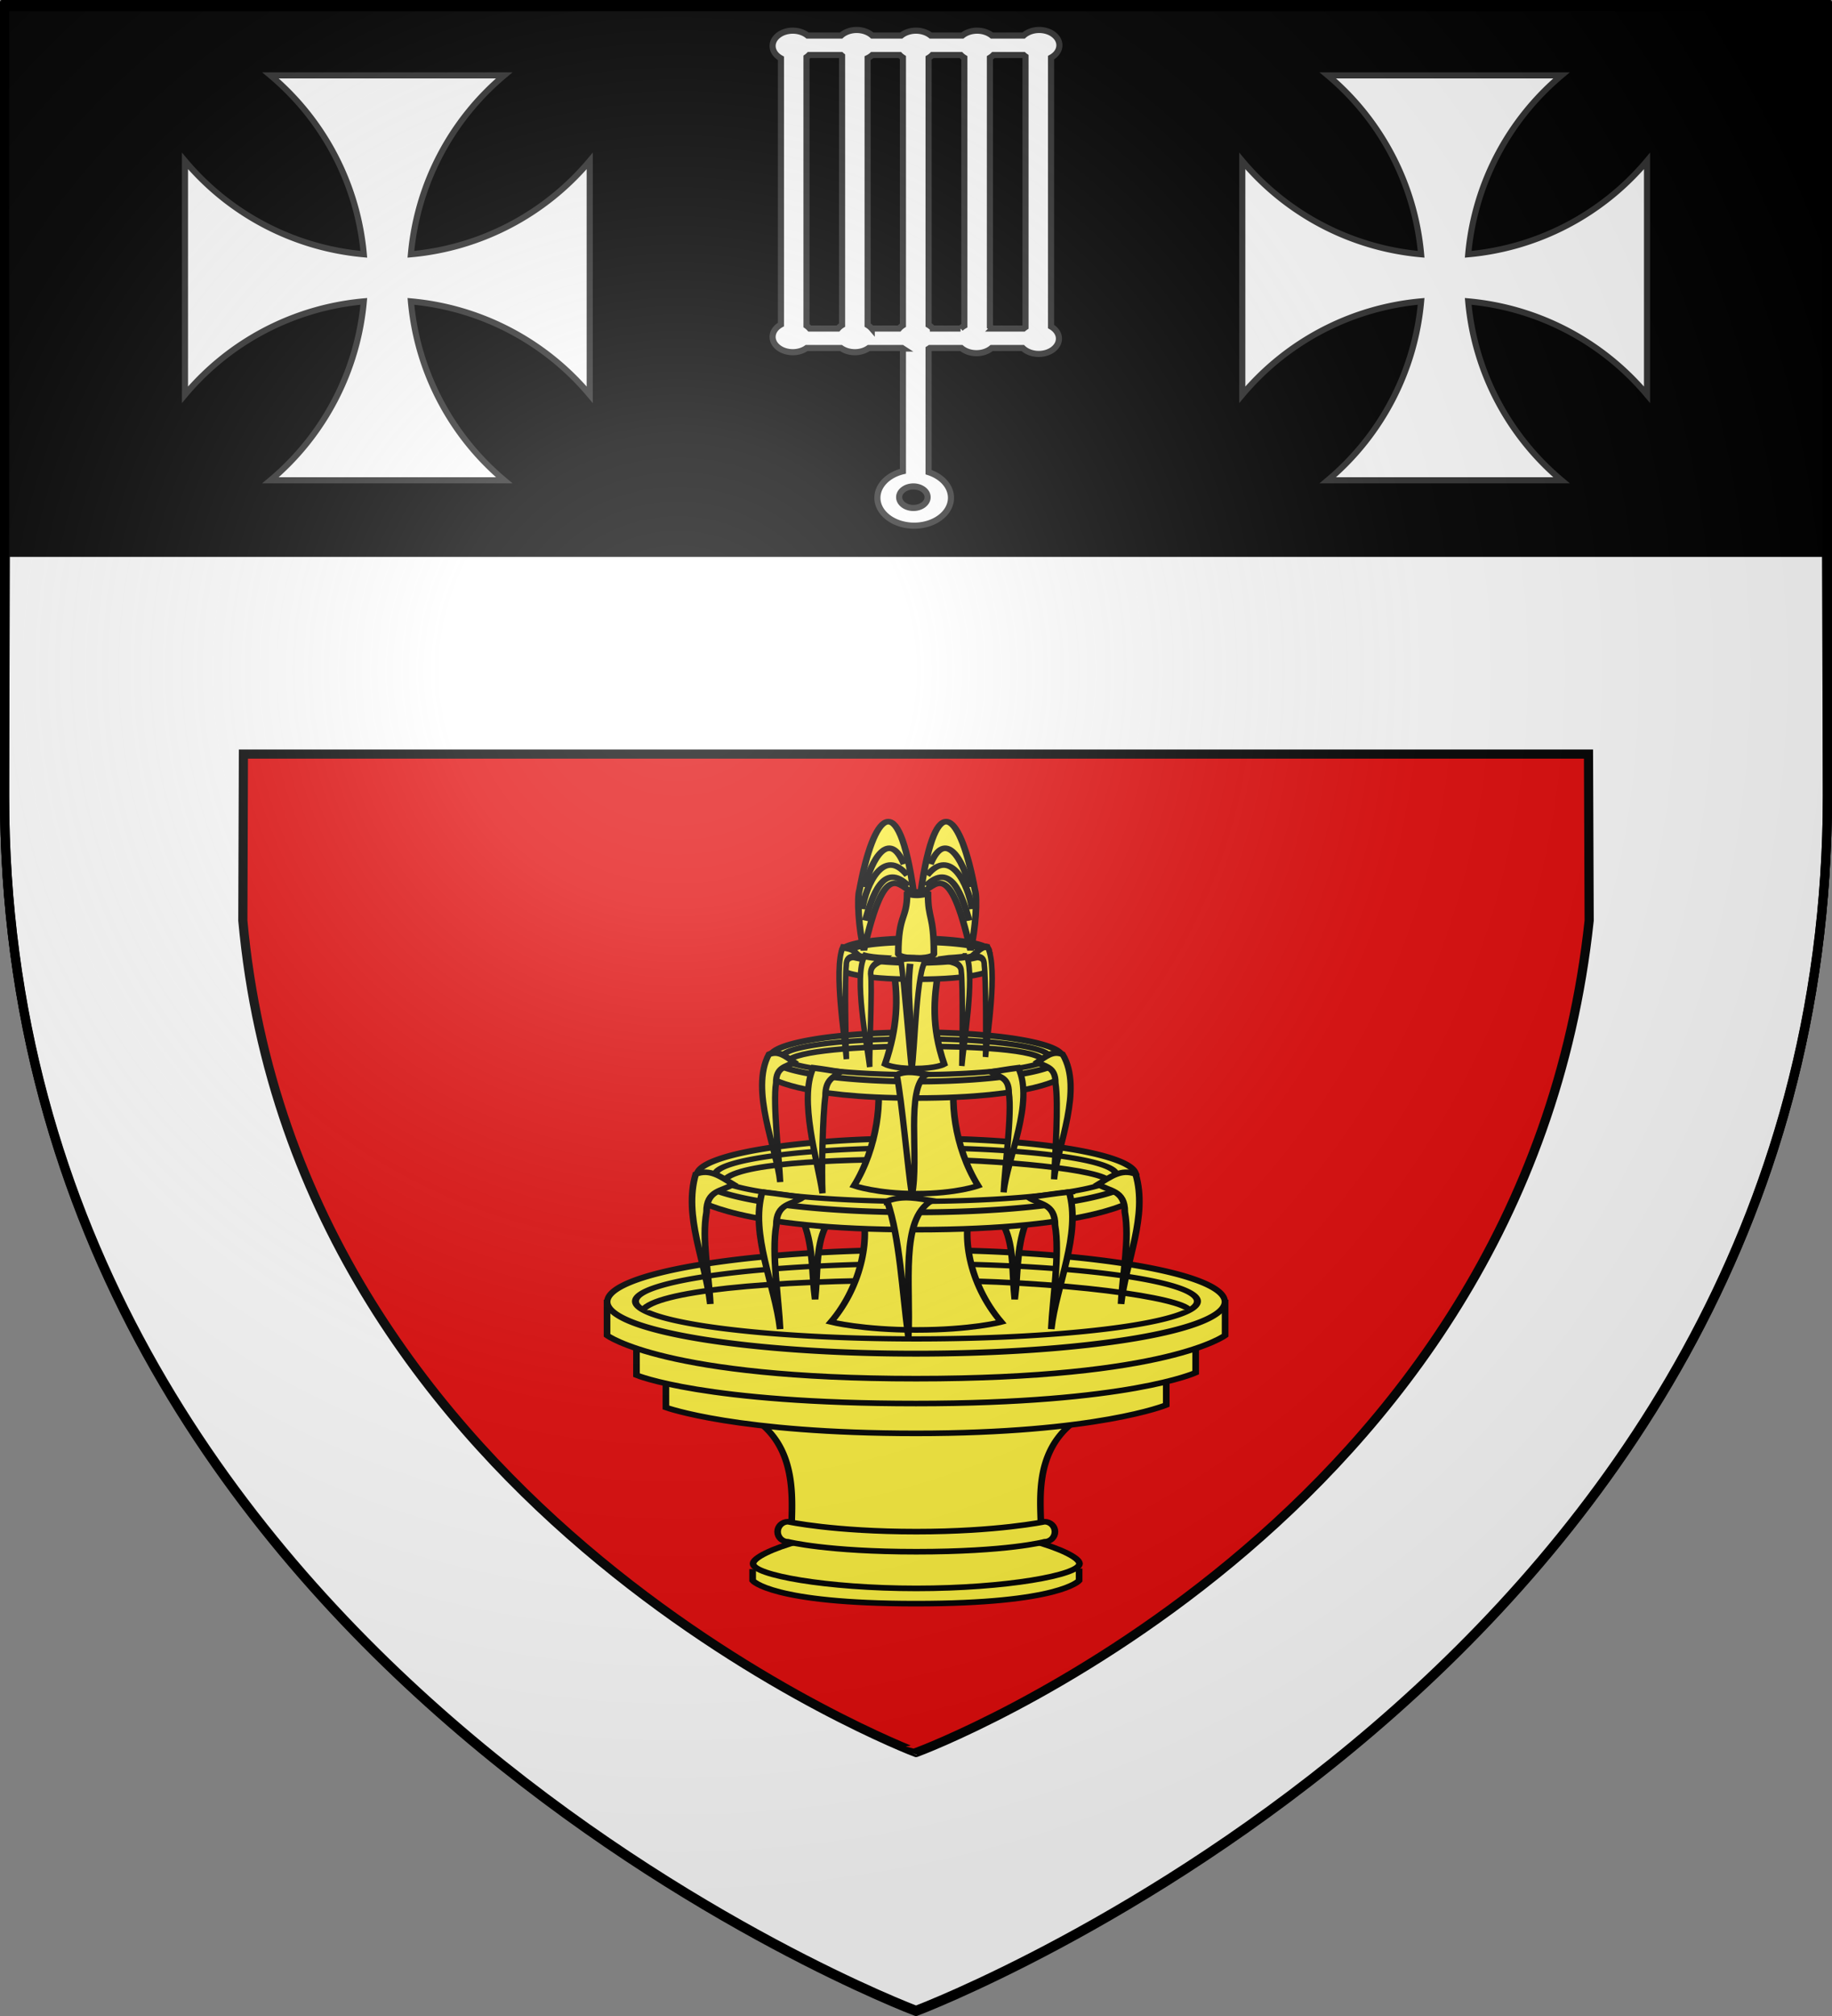
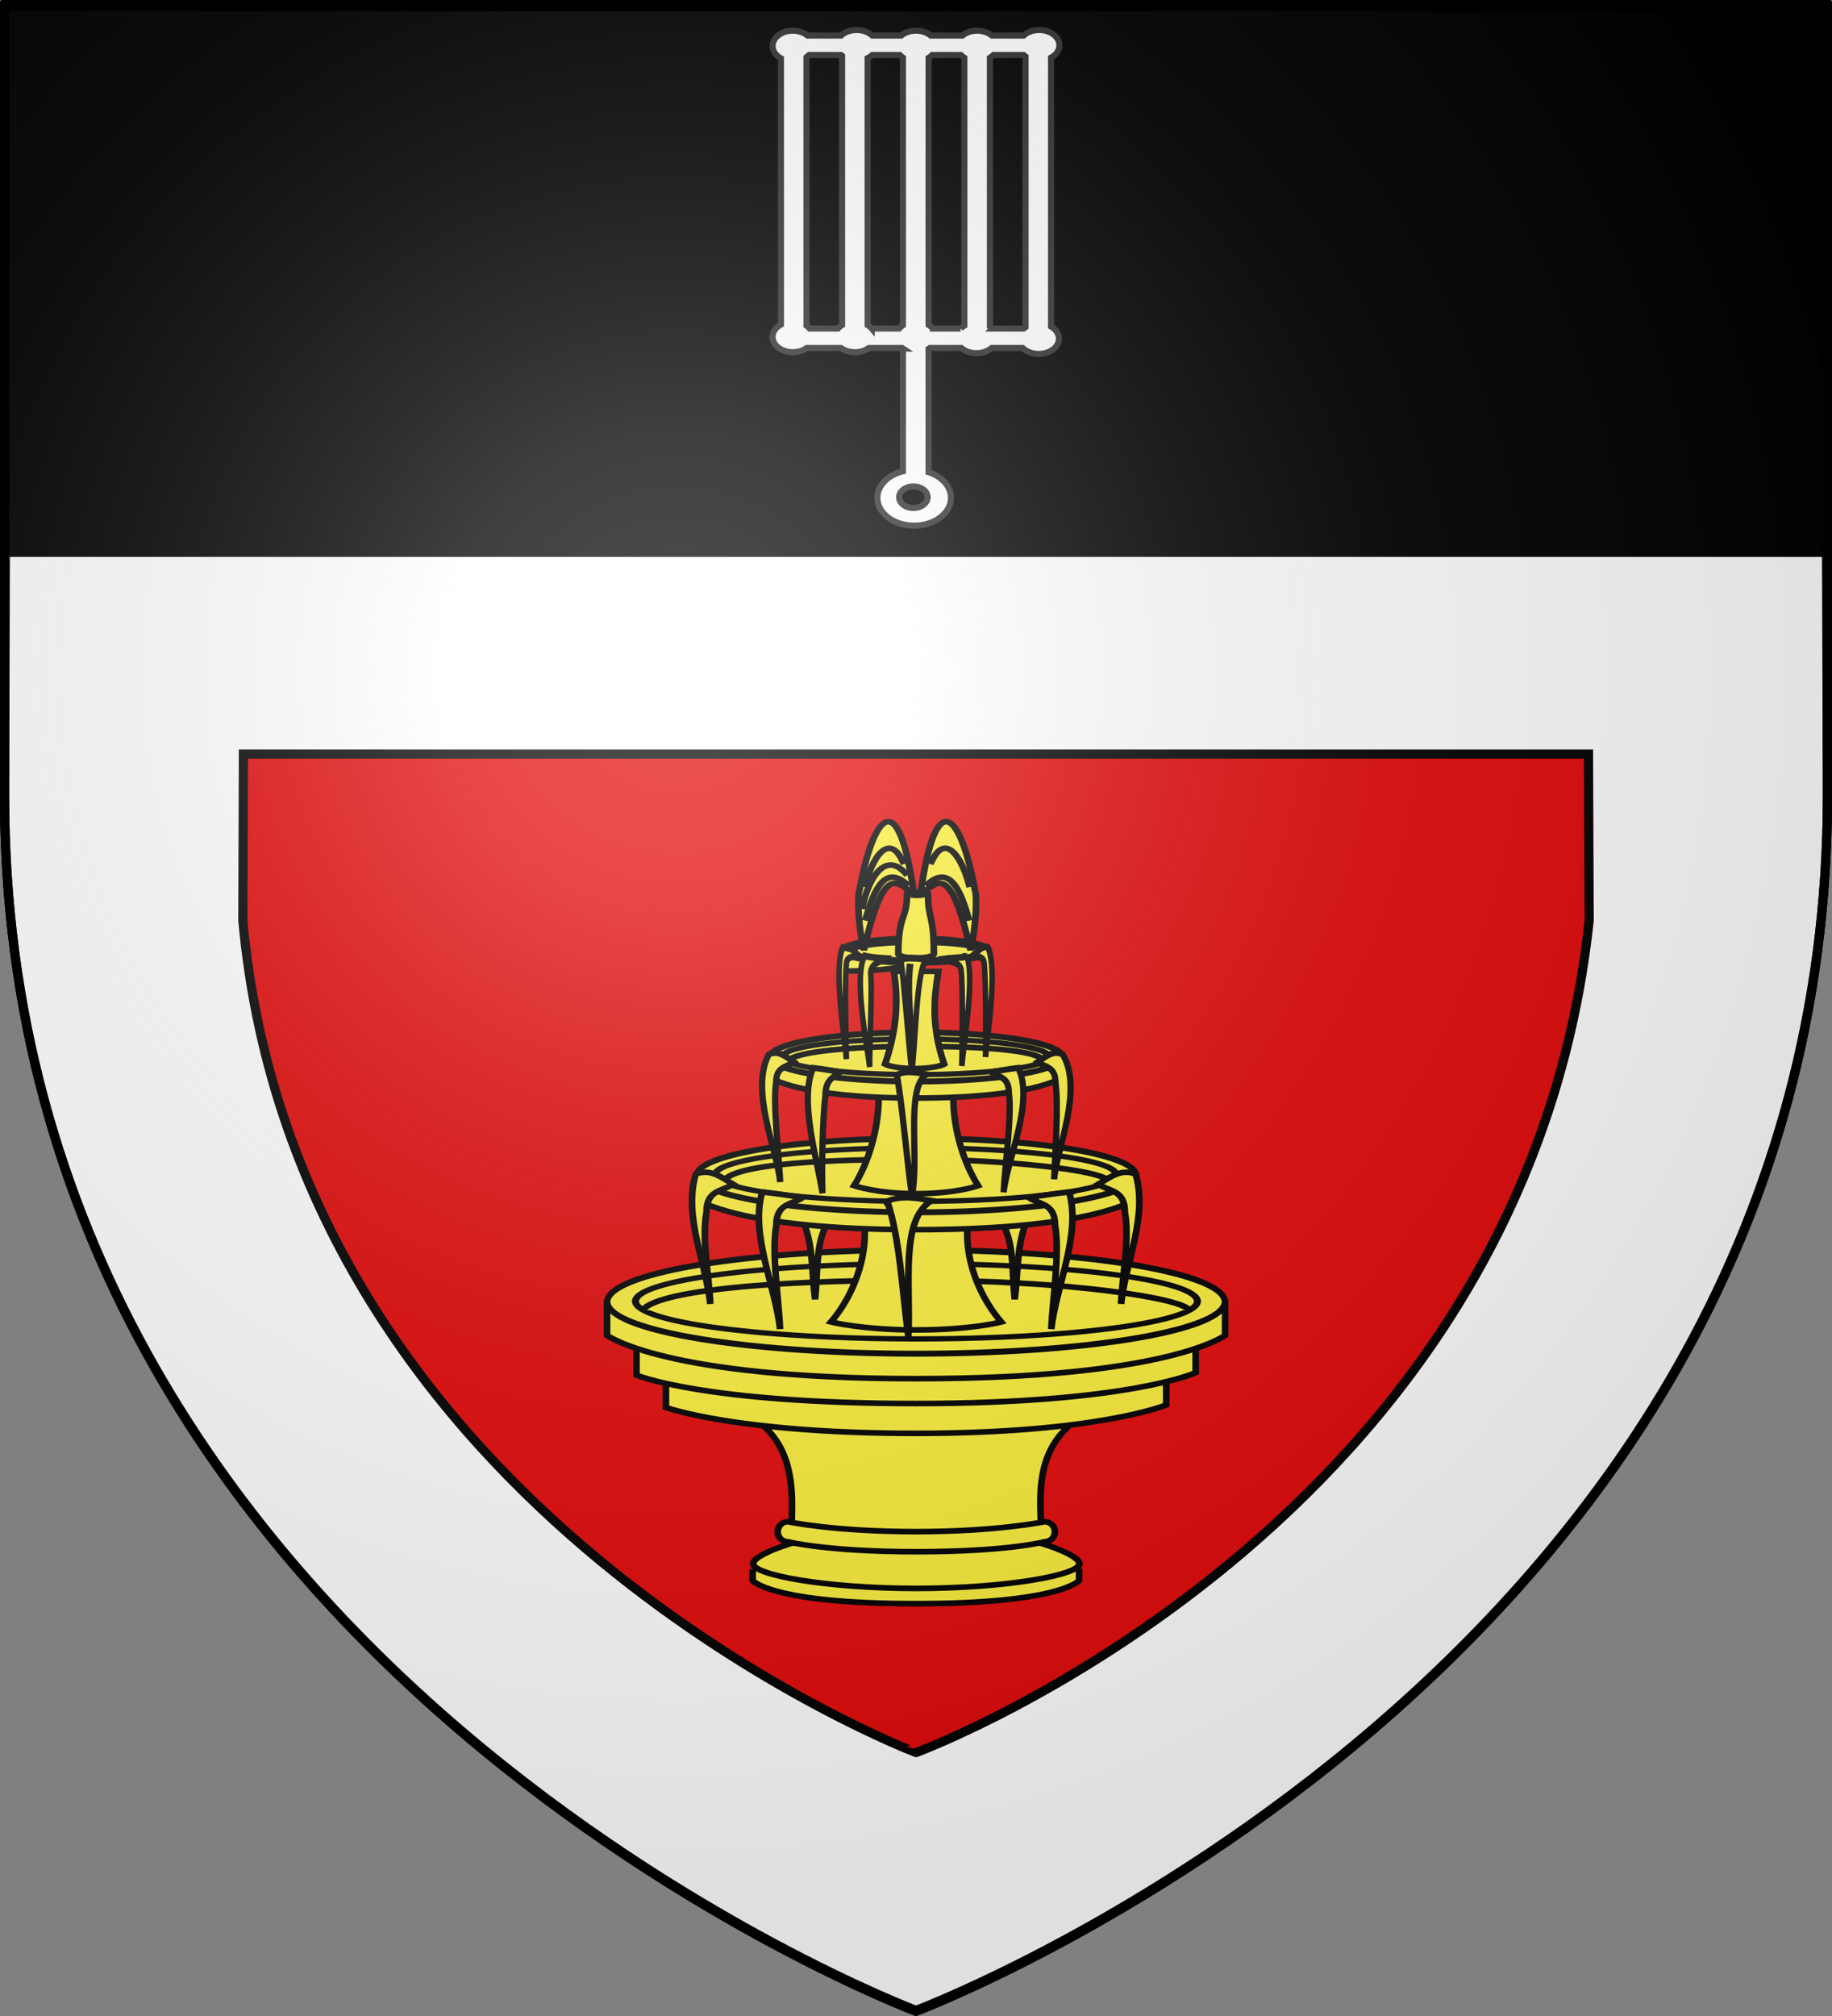
<svg xmlns="http://www.w3.org/2000/svg" xmlns:xlink="http://www.w3.org/1999/xlink" width="600" height="660" version="1.0">
  <rect width="100%" height="100%" fill="#808080" stroke="none" />
  <desc>Flag of Canton of Valais (Wallis)</desc>
  <defs>
    <radialGradient xlink:href="#a" id="c" cx="221.445" cy="226.331" r="300" fx="221.445" fy="226.331" gradientTransform="matrix(1.353 0 0 1.349 -77.63 -85.747)" gradientUnits="userSpaceOnUse" />
    <linearGradient id="a">
      <stop offset="0" style="stop-color:white;stop-opacity:.314" />
      <stop offset=".19" style="stop-color:white;stop-opacity:.251" />
      <stop offset=".6" style="stop-color:#6b6b6b;stop-opacity:.125" />
      <stop offset="1" style="stop-color:black;stop-opacity:.125" />
    </linearGradient>
  </defs>
  <g style="display:inline">
    <path d="M1.5 1.844v258.531C1.5 545.827 300 658.156 300 658.156l.25-.093c2.738-1.037 298.25-113.558 298.25-397.688V1.844H1.5z" style="fill:#e20909;fill-opacity:1;fill-rule:evenodd;stroke:#000;stroke-width:3;stroke-linecap:butt;stroke-linejoin:miter;stroke-miterlimit:4;stroke-opacity:1;stroke-dasharray:none" />
    <g style="display:inline">
      <path d="M1.532 2.114h596.466v179.009H1.532z" style="fill:#000;fill-opacity:1;fill-rule:nonzero;stroke:#000;stroke-width:2.902;stroke-miterlimit:4;stroke-opacity:1;stroke-dasharray:none" transform="translate(.235 -.663)" />
    </g>
    <path d="m1.75 180.813-.25 79.562C1.5 545.827 300 658.156 300 658.156l.25-.093c2.738-1.037 298.25-113.558 298.25-397.688l-.281-79.562zm77.969 66.062H520.25l.219 54.5c-21.08 197.799-218.26 271.603-220.282 272.313l-.187.062S97.368 496.835 79.531 301.375z" style="fill:#fff;fill-opacity:1;fill-rule:evenodd;stroke:#000;stroke-width:3;stroke-linecap:butt;stroke-linejoin:miter;stroke-miterlimit:4;stroke-opacity:1;stroke-dasharray:none;display:inline" />
  </g>
  <g style="display:inline">
    <g style="fill:#fcef3c;stroke:#000;stroke-width:4.515;display:inline">
      <path d="M-553.92 858.463v9.19s12.503 18.591 110.915 18.591c98.164 0 110.914-18.591 110.914-18.591v-9.639" style="fill:#fcef3c;fill-rule:evenodd;stroke:#000;stroke-width:4.515;stroke-linecap:butt;stroke-linejoin:miter;stroke-opacity:1" transform="matrix(.482 0 0 .407 513.492 164.305)" />
      <path d="M-331.832 854.08c0 9.056-49.687 19.895-110.91 19.895-61.22 0-110.908-10.839-110.908-19.896s49.687-30.36 110.909-30.36 110.909 21.303 110.909 30.36" style="fill:#fcef3c;fill-opacity:1;stroke:#000;stroke-width:4.515;stroke-linecap:round;stroke-linejoin:round;stroke-miterlimit:4;stroke-opacity:1" transform="matrix(.482 0 0 .407 513.492 164.305)" />
      <path d="M-337.94 742.254c-25.304 25.304-20 64.041-20 86.147a8.06 8.06 0 0 1-8.076 8.077h-153.45a8.06 8.06 0 0 1-8.077-8.077c0-20.679 4.692-61.456-20-86.147z" style="fill:#fcef3c;fill-rule:evenodd;stroke:#000;stroke-width:4.515;stroke-linecap:butt;stroke-linejoin:miter;stroke-opacity:1" transform="matrix(.482 0 0 .407 513.492 164.305)" />
      <path d="M-529.898 820.325s30.875 8 87.157 8c54.936 0 87.157-8 87.157-8 3.915 0 7.067 3.602 7.067 8.076s-3.152 8.077-7.067 8.077c0 0-25.142 8-87.157 8-60.678 0-87.157-8-87.157-8-3.915 0-7.067-3.602-7.067-8.077s3.152-8.076 7.067-8.076zM-612.859 685.754v42.682s48.12 20.837 169.983 20.837c123.223 0 169.984-22.837 169.984-22.837v-40.682" style="fill:#fcef3c;fill-rule:evenodd;stroke:#000;stroke-width:4.515;stroke-linecap:butt;stroke-linejoin:miter;stroke-opacity:1" transform="matrix(.482 0 0 .407 513.492 164.305)" />
      <path d="M-632.859 661.754v40.682s45.665 22.837 189.983 22.837c144.351 0 189.984-24.837 189.984-24.837v-38.682" style="fill:#fcef3c;fill-rule:evenodd;stroke:#000;stroke-width:4.515;stroke-linecap:butt;stroke-linejoin:miter;stroke-opacity:1" transform="matrix(.482 0 0 .407 513.492 164.305)" />
      <path d="M-652.859 641.754v28.682s38.98 34.837 209.983 34.837c171.518 0 209.984-34.837 209.984-34.837v-28.682" style="fill:#fcef3c;fill-rule:evenodd;stroke:#000;stroke-width:4.515;stroke-linecap:butt;stroke-linejoin:miter;stroke-opacity:1" transform="matrix(.482 0 0 .407 513.492 164.305)" />
      <path d="M-189.794 452.274a233.54 41.728 0 1 1-467.08 0 233.54 41.728 0 1 1 467.08 0" style="fill:#fcef3c;fill-opacity:1;stroke:#000;stroke-width:4.763;stroke-linecap:round;stroke-linejoin:round;stroke-miterlimit:4;stroke-opacity:1;stroke-dasharray:none" transform="matrix(.433 0 0 .407 483.32 242.11)" />
      <path d="M-189.794 452.274a233.54 41.728 0 1 1-467.08 0 233.54 41.728 0 1 1 467.08 0" style="fill:#fcef3c;fill-opacity:1;stroke:#000;stroke-width:5.859;stroke-linecap:round;stroke-linejoin:round;stroke-miterlimit:4;stroke-opacity:1;stroke-dasharray:none" transform="matrix(.394 0 0 .295 466.943 292.6)" />
      <path d="M-628.64 650.127c9.232-14.973 82.958-24 185.681-24 103.192 0 181.006 14.39 185.681 24" style="fill:#fcef3c;stroke:#000;stroke-width:4.515;stroke-linecap:butt;stroke-linejoin:miter;stroke-opacity:1" transform="matrix(.482 0 0 .407 513.492 164.305)" />
      <path d="M-480.727 567.081h75.703c-7.18 21.447-2.39 61.563 20 92.598 0 0-20.078 6.402-57.852 6.402-36.412 0-57.85-6.402-57.85-6.402 21.637-29.994 27.256-70.923 20-92.598zM-511.5 641.395c-2.326-20.303-1.074-40.606-7.404-60.909l14.47 2.692c-6.663 15.816-5.209 38.397-7.067 58.217zM-375.848 641.395c2.325-20.303 1.074-40.606 7.404-60.909l-14.47 2.692c6.663 15.816 5.208 38.397 7.066 58.217z" style="fill:#fcef3c;fill-rule:evenodd;stroke:#000;stroke-width:4.515;stroke-linecap:butt;stroke-linejoin:miter;stroke-opacity:1" transform="matrix(.482 0 0 .407 513.492 164.305)" />
      <path d="M-592.369 540.208v20.419s27.752 24.802 149.493 24.802c122.109 0 149.494-24.802 149.494-24.802v-20.42" style="fill:#fcef3c;fill-rule:evenodd;stroke:#000;stroke-width:4.515;stroke-linecap:butt;stroke-linejoin:miter;stroke-opacity:1" transform="matrix(.482 0 0 .407 513.492 164.305)" />
      <path d="M-189.794 452.274a233.54 41.728 0 1 1-467.08 0 233.54 41.728 0 1 1 467.08 0" style="fill:#fcef3c;fill-opacity:1;stroke:#000;stroke-width:6.691;stroke-linecap:round;stroke-linejoin:round;stroke-miterlimit:4;stroke-opacity:1;stroke-dasharray:none" transform="matrix(.308 0 0 .29 430.51 253.62)" />
      <path d="M-189.794 452.274a233.54 41.728 0 1 1-467.08 0 233.54 41.728 0 1 1 467.08 0" style="fill:#fcef3c;fill-opacity:1;stroke:#000;stroke-width:8.229;stroke-linecap:round;stroke-linejoin:round;stroke-miterlimit:4;stroke-opacity:1;stroke-dasharray:none" transform="matrix(.281 0 0 .21 418.851 289.566)" />
      <path d="M-573.936 546.84c6.525-14.973 74.112-18 131.221-18 56.64 0 127.918 8.39 131.221 18" style="fill:#fcef3c;stroke:#000;stroke-width:4.515;stroke-linecap:butt;stroke-linejoin:miter;stroke-opacity:1" transform="matrix(.482 0 0 .407 513.492 164.305)" />
      <path d="M-470.454 457.462h55.157c-5.232 21.446-1.74 61.563 14.572 92.598 0 0-14.629 6.402-42.15 6.402-26.53 0-42.15-6.402-42.15-6.402 15.764-29.994 19.858-70.923 14.571-92.598z" style="fill:#fcef3c;fill-rule:evenodd;stroke:#000;stroke-width:4.515;stroke-linecap:butt;stroke-linejoin:miter;stroke-opacity:1" transform="matrix(.482 0 0 .407 513.492 164.305)" />
      <path d="M-542.377 446.343v16.415s18.47 16.795 99.501 16.795c81.275 0 99.502-16.795 99.502-16.795v-16.415" style="fill:#fcef3c;fill-rule:evenodd;stroke:#000;stroke-width:4.515;stroke-linecap:butt;stroke-linejoin:miter;stroke-opacity:1" transform="matrix(.482 0 0 .407 513.492 164.305)" />
      <path d="M-189.794 452.274a233.54 41.728 0 1 1-467.08 0 233.54 41.728 0 1 1 467.08 0" style="fill:#fcef3c;fill-opacity:1;stroke:#000;stroke-width:10.052;stroke-linecap:round;stroke-linejoin:round;stroke-miterlimit:4;stroke-opacity:1;stroke-dasharray:none" transform="matrix(.205 0 0 .193 386.867 258.724)" />
      <path d="M-189.794 452.274a233.54 41.728 0 1 1-467.08 0 233.54 41.728 0 1 1 467.08 0" style="fill:#fcef3c;fill-opacity:1;stroke:#000;stroke-width:12.364;stroke-linecap:round;stroke-linejoin:round;stroke-miterlimit:4;stroke-opacity:1;stroke-dasharray:none" transform="matrix(.187 0 0 .14 379.107 282.649)" />
      <path d="M-530.048 449.901c4.834-8.373 49.054-12 86.854-12 37.49 0 84.668 2.39 86.855 12" style="fill:#fcef3c;stroke:#000;stroke-width:4.515;stroke-linecap:butt;stroke-linejoin:miter;stroke-opacity:1" transform="matrix(.482 0 0 .407 513.492 164.305)" />
      <path d="M-457.985 377.706h30.22c-2.867 21.446-4.955 43.562 3.983 74.597 0 0-5.143 3.5-20.222 3.5-14.535 0-19.965-3.5-19.965-3.5 8.638-29.993 8.88-52.922 5.984-74.597z" style="fill:#fcef3c;fill-rule:evenodd;stroke:#000;stroke-width:4.515;stroke-linecap:butt;stroke-linejoin:miter;stroke-opacity:1" transform="matrix(.482 0 0 .407 513.492 164.305)" />
-       <path d="M-492.626 362.024v15.352s9.236 6.648 49.75 6.648c40.637 0 49.75-6.648 49.75-6.648v-15.352" style="fill:#fcef3c;fill-rule:evenodd;stroke:#000;stroke-width:4.515;stroke-linecap:butt;stroke-linejoin:miter;stroke-opacity:1" transform="matrix(.482 0 0 .407 513.492 164.305)" />
+       <path d="M-492.626 362.024v15.352c40.637 0 49.75-6.648 49.75-6.648v-15.352" style="fill:#fcef3c;fill-rule:evenodd;stroke:#000;stroke-width:4.515;stroke-linecap:butt;stroke-linejoin:miter;stroke-opacity:1" transform="matrix(.482 0 0 .407 513.492 164.305)" />
      <path d="M-189.794 452.274a233.54 41.728 0 1 1-467.08 0 233.54 41.728 0 1 1 467.08 0" style="fill:#fcef3c;fill-opacity:1;stroke:#000;stroke-width:20.104;stroke-linecap:round;stroke-linejoin:round;stroke-miterlimit:4;stroke-opacity:1;stroke-dasharray:none" transform="matrix(.103 0 0 .096 343.433 267.8)" />
      <path d="M-189.794 452.274a233.54 41.728 0 1 1-467.08 0 233.54 41.728 0 1 1 467.08 0" style="fill:#fcef3c;fill-opacity:1;stroke:#000;stroke-width:24.729;stroke-linecap:round;stroke-linejoin:round;stroke-miterlimit:4;stroke-opacity:1;stroke-dasharray:none" transform="matrix(.093 0 0 .07 339.553 279.763)" />
      <path d="M-448.985 315.199c4.641-2.01 9.375-1.85 14.22 0 0 21.224 3.983 16.143 3.983 48.597 0 0-.76 3.032-12.084 3.032-10.853 0-12.103-3.032-12.103-3.032 0-32.44 5.984-27.753 5.984-48.597z" style="fill:#fcef3c;fill-rule:evenodd;stroke:#000;stroke-width:4.515;stroke-linecap:butt;stroke-linejoin:miter;stroke-opacity:1" transform="matrix(.482 0 0 .407 513.492 164.305)" />
      <path d="M-448.93 315.328c5.359 1.956 9.539 1.191 13.892-.07" style="fill:#fcef3c;stroke:#000;stroke-width:4.515;stroke-linecap:butt;stroke-linejoin:miter;stroke-opacity:1" transform="matrix(.482 0 0 .407 513.492 164.305)" />
      <path d="M-444.411 314.857c-10.548-88.952-27.554-62.847-36.868-2.95-1.854 6.695-.561 31.883 2.95 48.665 14.48-75.54 23.693-51.031 33.918-45.715z" style="fill:#fcef3c;fill-rule:evenodd;stroke:#000;stroke-width:4.515;stroke-linecap:butt;stroke-linejoin:miter;stroke-opacity:1" transform="matrix(.482 0 0 .407 513.492 164.305)" />
      <path d="M-477.459 336.795c4.884-19.975 12.332-48.034 29.421-28.02" style="fill:none;stroke:#000;stroke-width:4.515;stroke-linecap:butt;stroke-linejoin:miter;stroke-opacity:1" transform="matrix(.482 0 0 .407 513.492 164.305)" />
      <path d="M-479.42 327.548c2.451-19.638 14.687-50.28 30.541-27.18" style="fill:none;stroke:#000;stroke-width:4.515;stroke-linecap:butt;stroke-linejoin:miter;stroke-opacity:1" transform="matrix(.482 0 0 .407 513.492 164.305)" />
      <path d="M-477.74 309.896c4.414-22.16 16.65-46.919 26.62-18.494" style="fill:none;stroke:#000;stroke-width:4.515;stroke-linecap:butt;stroke-linejoin:miter;stroke-opacity:1" transform="matrix(.482 0 0 .407 513.492 164.305)" />
      <path d="M-439.814 314.857c10.548-88.952 27.554-62.847 36.868-2.95 1.854 6.695.561 31.883-2.95 48.665-14.48-75.54-23.693-51.031-33.918-45.715z" style="fill:#fcef3c;fill-rule:evenodd;stroke:#000;stroke-width:4.515;stroke-linecap:butt;stroke-linejoin:miter;stroke-opacity:1" transform="matrix(.482 0 0 .407 513.492 164.305)" />
      <path d="M-406.766 336.795c-4.884-19.975-12.332-48.034-29.421-28.02" style="fill:none;stroke:#000;stroke-width:4.515;stroke-linecap:butt;stroke-linejoin:miter;stroke-opacity:1" transform="matrix(.482 0 0 .407 513.492 164.305)" />
-       <path d="M-404.805 327.548c-2.451-19.638-14.687-50.28-30.541-27.18" style="fill:none;stroke:#000;stroke-width:4.515;stroke-linecap:butt;stroke-linejoin:miter;stroke-opacity:1" transform="matrix(.482 0 0 .407 513.492 164.305)" />
      <path d="M-406.486 309.896c-4.413-22.16-16.649-46.919-26.619-18.494" style="fill:none;stroke:#000;stroke-width:4.515;stroke-linecap:butt;stroke-linejoin:miter;stroke-opacity:1" transform="matrix(.482 0 0 .407 513.492 164.305)" />
      <path d="M-592.62 540.769c-8.38 33.828 6.604 69.603 9.925 104.407-1.022-24.73-5.921-51.786-2.573-73.894-.11-18.175 11.043-16.642 18.014-22.426-7.933-5.568-15.555-12.85-25.367-8.087zM-547.402 555.106c-8.38 33.828 8.81 75.486 12.132 110.29-1.022-24.73-5.922-61.345-2.574-83.453-.109-18.174 11.043-16.642 18.014-22.425-11.242-1.893-16.29-2.925-27.572-4.412zM-293.677 540.769c8.38 33.828-6.605 69.603-9.926 104.407 1.022-24.73 5.922-51.786 2.574-73.894.109-18.175-11.043-16.642-18.014-22.426 7.933-5.568 15.555-12.85 25.366-8.087zM-338.895 555.106c8.38 33.828-8.81 75.486-12.132 110.29 1.022-24.73 5.922-61.345 2.573-83.453.11-18.174-11.042-16.642-18.013-22.425 11.241-1.893 16.29-2.925 27.572-4.412zM-462.48 562.459c8.639 30.099 10.104 71.673 14.338 108.818 1.706-41.092-5.726-94.231 15.808-109.186-8.476-1.508-19.578-4.679-30.145.368z" style="fill:#fcef3c;fill-rule:evenodd;stroke:#000;stroke-width:4.515;stroke-linecap:butt;stroke-linejoin:miter;stroke-opacity:1" transform="matrix(.482 0 0 .407 513.492 164.305)" />
      <g style="fill:#fcef3c;stroke:#000;stroke-width:6.364">
        <path d="M-592.62 540.769c-19.397 38.216 8.257 101.292 11.578 136.095-1.022-24.73-7.574-83.474-4.226-105.582-.11-18.175 11.043-16.642 18.014-22.426-7.933-5.568-15.555-12.85-25.367-8.087zM-547.402 555.106c-14.888 33.828 4.368 98.887 9.378 133.69-1.023-24.73.137-81.82 2.935-103.44-.11-18.175 8.288-20.055 15.26-25.838-11.243-1.893-16.29-2.925-27.573-4.412zM-293.677 540.769c21.05 37.24-5.503 98.367-8.824 133.17 1.022-24.73 4.82-80.55 1.472-102.657.109-18.175-11.043-16.642-18.014-22.426 7.933-5.568 15.555-12.85 25.366-8.087zM-338.895 555.106c16.642 36.266-11.565 97.912-14.886 132.715 1.022-24.73 8.676-83.77 5.327-105.878.11-18.174-11.042-16.642-18.013-22.425 11.241-1.893 16.29-2.925 27.572-4.412zM-462.48 562.459c5.524 30.3 10.487 93.77 15.44 128.807 7.765-40.118-6.828-114.22 14.706-129.175-8.476-1.508-19.578-4.679-30.145.368z" style="fill:#fcef3c;fill-rule:evenodd;stroke:#000;stroke-width:6.364;stroke-linecap:butt;stroke-linejoin:miter;stroke-opacity:1" transform="matrix(.322 0 0 .307 442.618 179.177)" />
      </g>
      <g style="fill:#fcef3c;stroke:#000;stroke-width:11.445">
        <path d="M-592.62 540.769c-19.397 38.216 4.281 155.62 7.602 190.423-1.022-24.73-3.598-137.802-.25-159.91-.11-18.175 16.51-12.143 23.48-17.927-7.557-5.379-8.315-10.916-30.833-12.586zM-547.402 555.106c-23.337 34.175 5.362 154.599 10.372 189.402-1.023-24.73 5.604-136.494 1.94-159.152-.109-18.175 22.205-20.055 29.176-25.838-16.241-.733-33.025-2.27-41.488-4.412zM-293.677 540.769c21.05 37.24-1.527 152.002-4.848 186.806 1.022-24.73.844-134.185-2.504-156.293.109-18.175-15.019-11.797-21.99-17.581 7.933-5.569 19.53-17.696 29.342-12.932zM-336.907 556.144c16.642 36.266-7.092 151.894-10.413 186.697 1.022-24.73 2.215-138.79-1.134-160.898.11-18.174-28.437-15.95-35.408-21.733 9.943-1.29 33.09-1.38 46.955-4.066zM-472.916 561.767c5.524 30.3 17.444 155.365 22.397 190.401 7.765-40.117 9.075-175.814 30.61-190.769-8.477-1.508-42.44-4.679-53.007.368z" style="fill:#fcef3c;fill-rule:evenodd;stroke:#000;stroke-width:11.445;stroke-linecap:butt;stroke-linejoin:miter;stroke-opacity:1" transform="matrix(.159 0 0 .192 370.228 206.343)" />
      </g>
      <path d="M-445.429 443.165c-.566-23.882-4.053-47.765-1.472-71.648" style="fill:#fcef3c;stroke:#000;stroke-width:4.515;stroke-linecap:butt;stroke-linejoin:miter;stroke-opacity:1" transform="matrix(.482 0 0 .407 513.492 164.305)" />
    </g>
    <path d="M299.404 172.096c-6.652 0-12.046-4.083-12.046-9.118 0-4.063 3.51-7.51 8.36-8.69v-40.18a7 7 0 0 1-.253-.173h-10.956c-1.184.846-2.776 1.37-4.531 1.37-1.756 0-3.355-.524-4.54-1.37h-11.26c-1.184.844-2.777 1.37-4.531 1.37-3.65 0-6.61-2.248-6.61-5.011 0-1.665 1.076-3.134 2.73-4.044V19.1c-1.655-.91-2.73-2.385-2.73-4.05 0-2.764 2.96-5.011 6.61-5.011 1.91 0 3.628.62 4.835 1.6h10.99c1.213-1.113 3.044-1.824 5.098-1.824s3.892.711 5.105 1.824h9.485c1.208-.98 2.927-1.6 4.836-1.6s3.628.62 4.835 1.6h10.356c1.207-.98 2.926-1.6 4.835-1.6 1.91 0 3.628.62 4.836 1.6h10.39c1.212-1.113 3.043-1.824 5.097-1.824 3.65 0 6.619 2.24 6.619 5.004 0 1.664-1.08 3.14-2.73 4.05v88.033c1.568.916 2.578 2.347 2.578 3.961 0 2.764-2.96 5.01-6.611 5.01-2.122 0-4.014-.76-5.224-1.938h-10.212c-1.212 1.036-2.983 1.69-4.954 1.69-1.972 0-3.742-.653-4.954-1.69h-10.33c-.132.094-.264.19-.406.275v40.366c4.313 1.39 7.338 4.632 7.338 8.402 0 5.035-5.402 9.118-12.055 9.118zm-.262-5.797c2.57 0 4.658-1.581 4.658-3.526s-2.089-3.52-4.658-3.52-4.658 1.575-4.658 3.52 2.089 3.526 4.658 3.526zm-33.958-58.738h9.257c.372-.43.827-.814 1.352-1.139v-88.14a6 6 0 0 1-.321-.276h-10.49a6 6 0 0 1-.846.717v87.898c.397.278.75.596 1.048.94zm20.322 0h8.953c.35-.405.774-.769 1.26-1.081V18.863a6 6 0 0 1-1.049-.857h-8.995a6.4 6.4 0 0 1-1.521 1.024v87.392c.525.325.98.708 1.352 1.14zm20.027 0h9.054a6 6 0 0 1 1.25-.94v-87.7a6 6 0 0 1-1.149-.915h-9.358a6 6 0 0 1-1.209.953v87.425c.55.333 1.025.73 1.412 1.177zm19.51 0h10.187q.297-.252.634-.473v-88.59a6 6 0 0 1-.617-.492h-9.89a6 6 0 0 1-1.15.915v87.962q.459.31.837.678z" style="fill:#fff;fill-opacity:1;stroke:#313131;stroke-width:2;stroke-miterlimit:4;stroke-opacity:1;stroke-dasharray:none;display:inline" />
-     <path id="b" d="M88.59 24.676a86.53 86.53 0 0 1 30.561 58.57 86.53 86.53 0 0 1-58.57-30.562v76.544a86.53 86.53 0 0 1 58.57-30.563 86.53 86.53 0 0 1-30.562 58.57h76.544a86.52 86.52 0 0 1-30.555-58.57 86.52 86.52 0 0 1 58.563 30.563V52.684a86.52 86.52 0 0 1-58.563 30.562 86.52 86.52 0 0 1 30.555-58.57z" style="fill:#fff;stroke:#313131;stroke-width:2;display:inline" />
    <use xlink:href="#b" width="600" height="660" style="display:inline" transform="translate(346.278)" />
  </g>
  <path d="M300 658.5s298.5-112.32 298.5-397.772V2.176H1.5v258.552C1.5 546.18 300 658.5 300 658.5" style="opacity:1;fill:url(#c);fill-opacity:1;fill-rule:evenodd;stroke:none;stroke-width:1px;stroke-linecap:butt;stroke-linejoin:miter;stroke-opacity:1" />
  <path d="M300 658.5S1.5 546.18 1.5 260.728V2.176h597v258.552C598.5 546.18 300 658.5 300 658.5z" style="fill:none;stroke:#000;stroke-width:3;stroke-linecap:butt;stroke-linejoin:miter;stroke-miterlimit:4;stroke-opacity:1;stroke-dasharray:none" />
</svg>